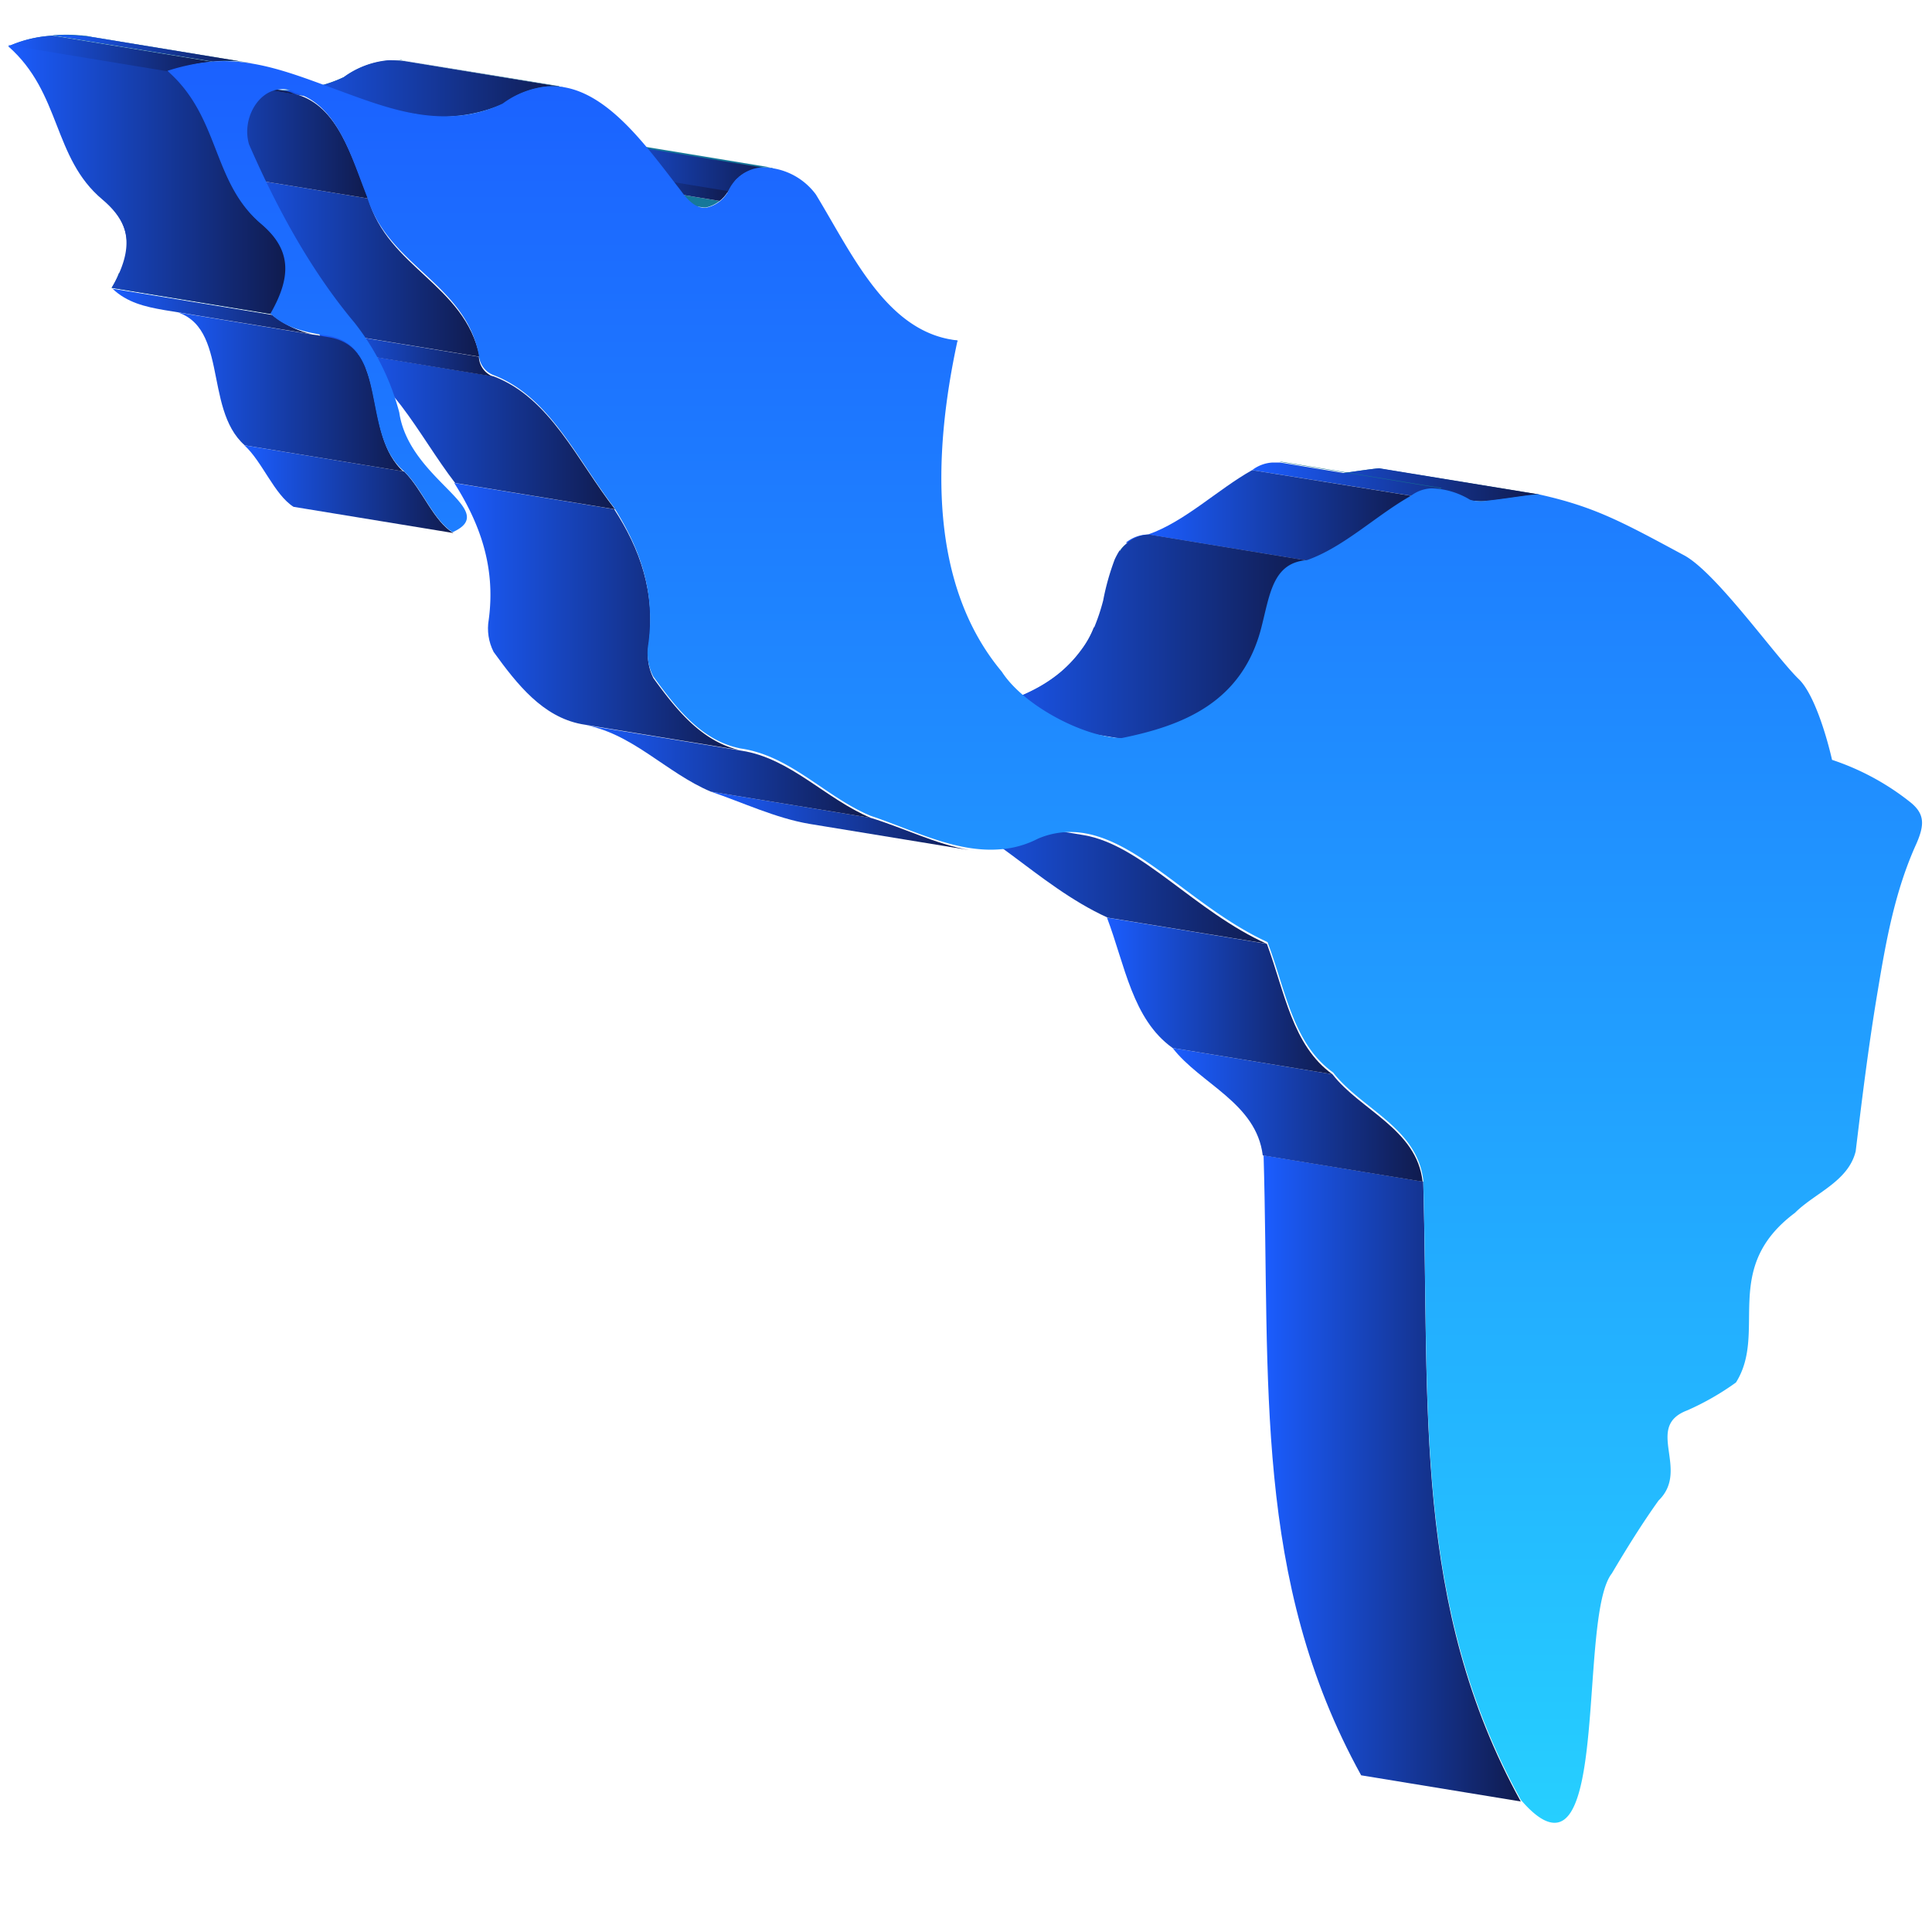
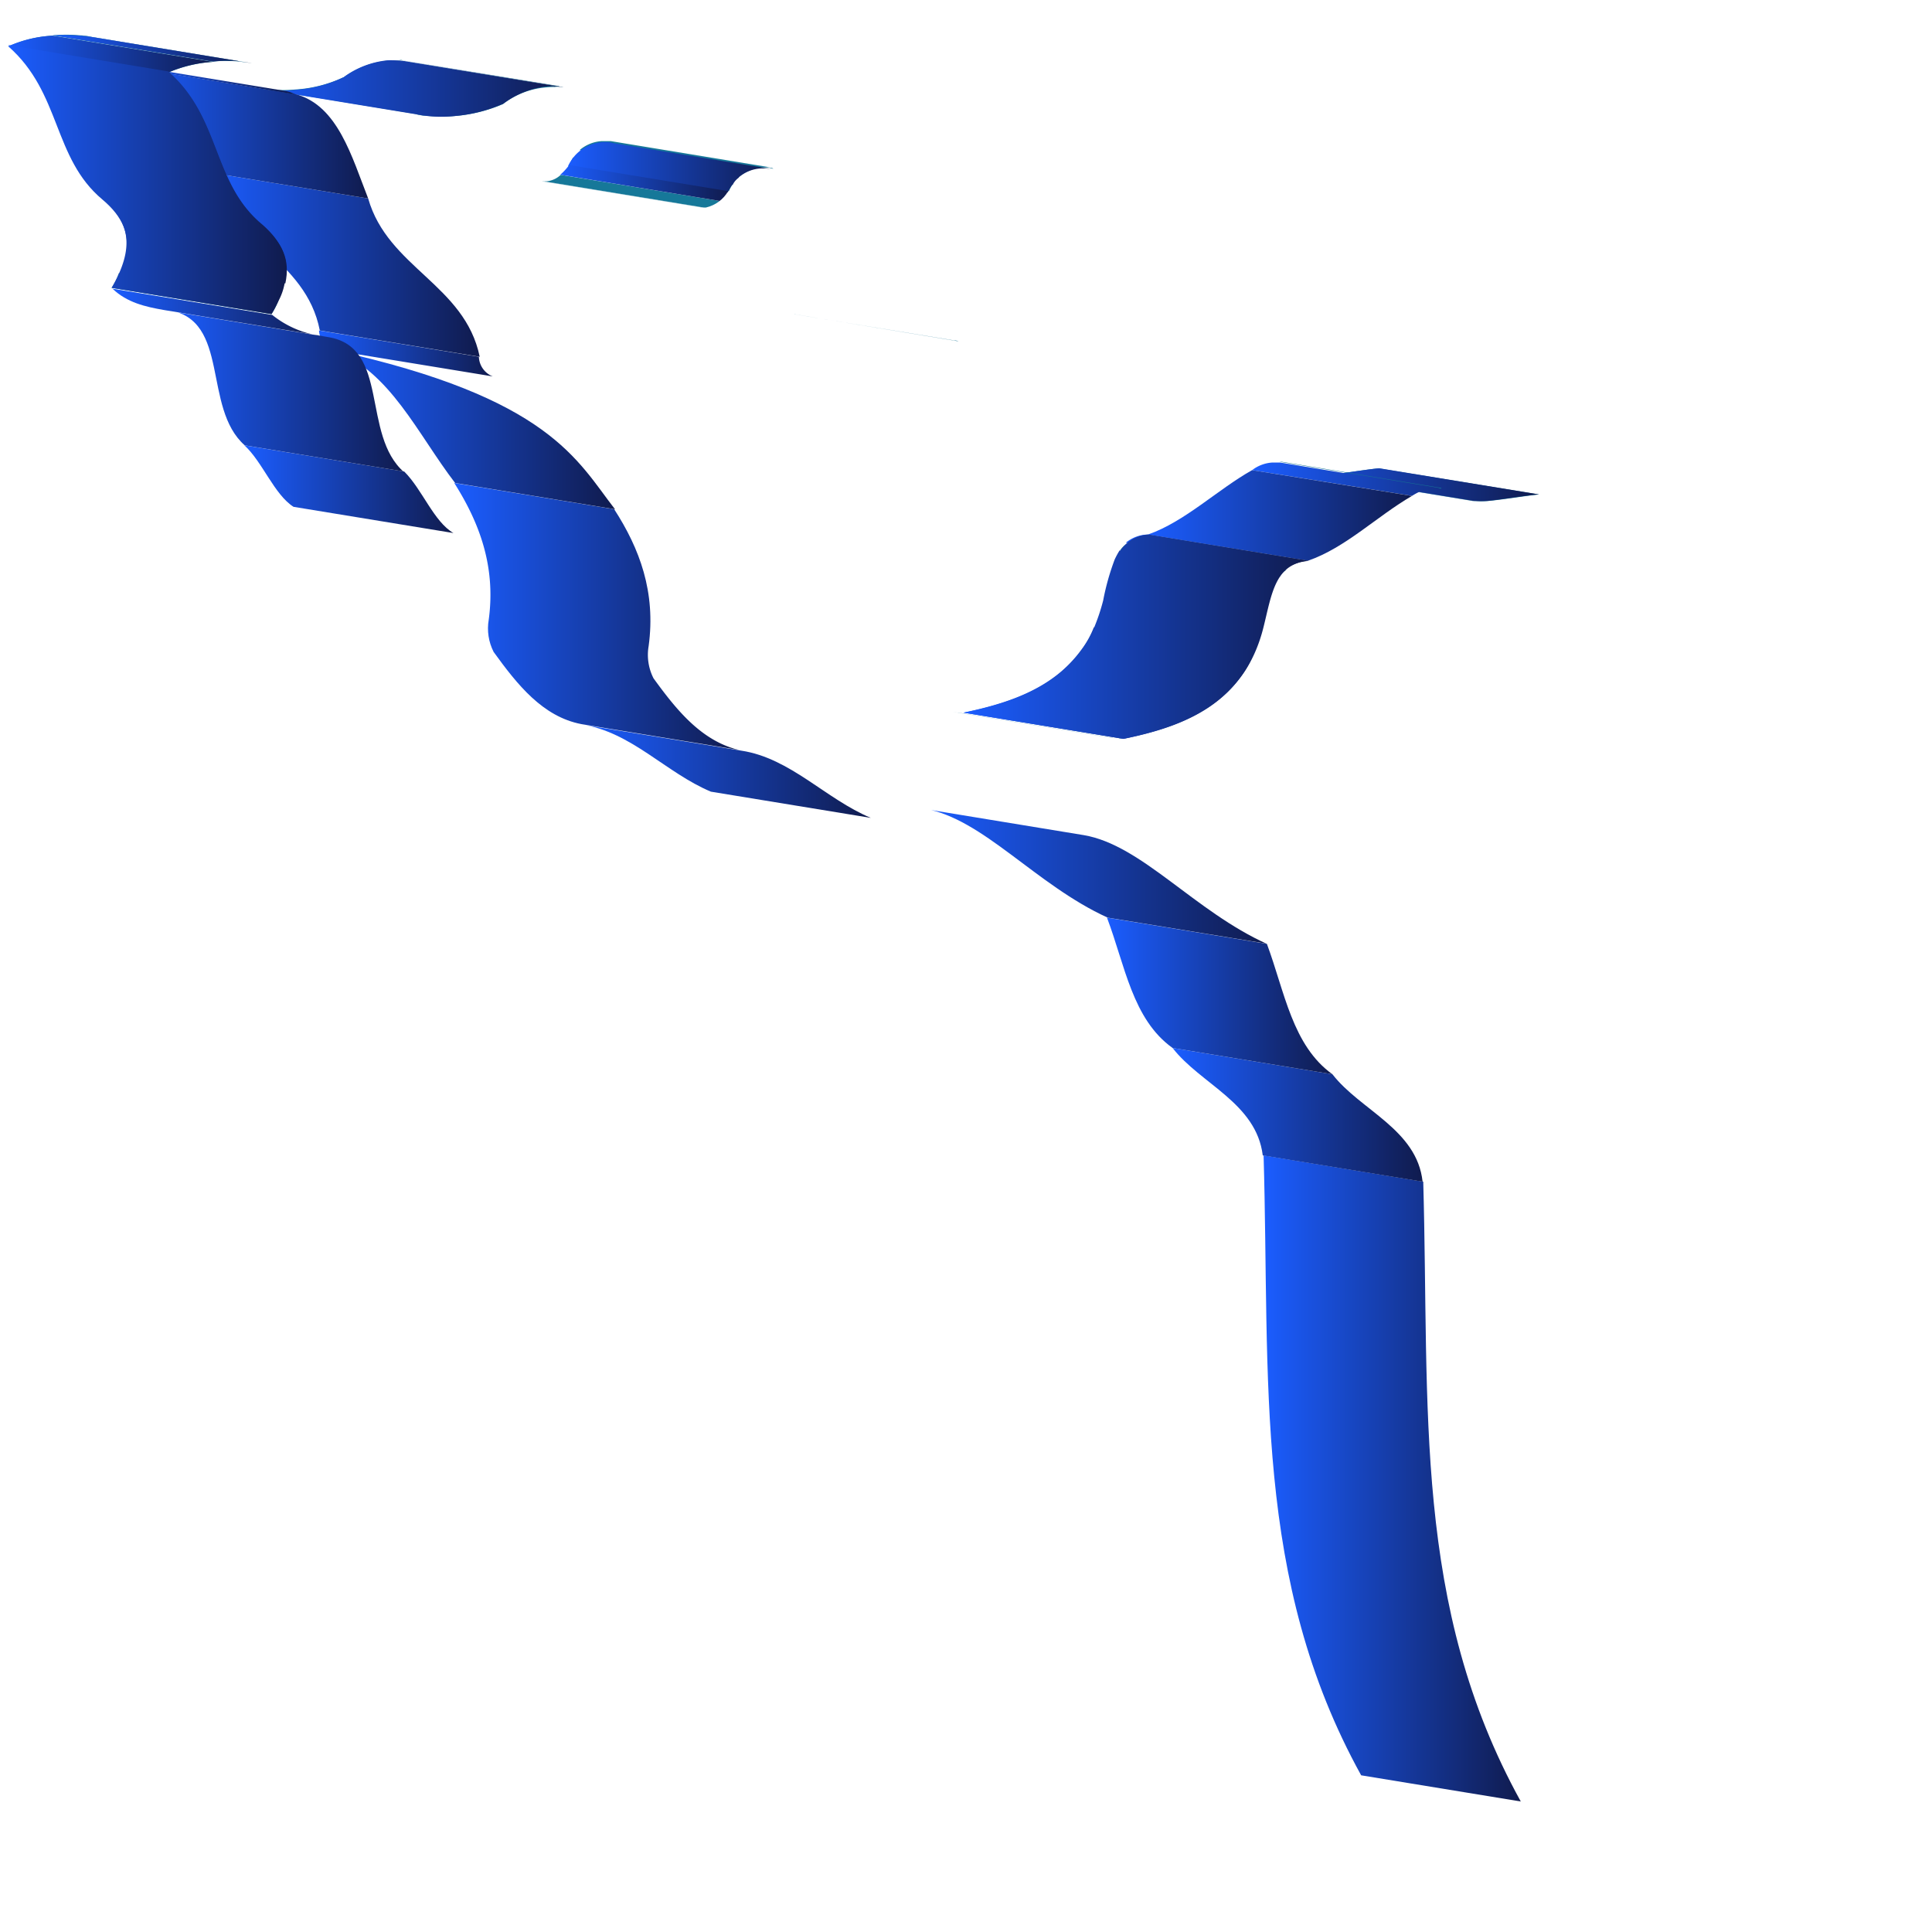
<svg xmlns="http://www.w3.org/2000/svg" xmlns:xlink="http://www.w3.org/1999/xlink" id="Layer_1" data-name="Layer 1" viewBox="0 0 300 300">
  <defs>
    <clipPath id="clip-path">
      <path d="M236.19,279.74l-24.83-4.07c-16.81-30.43-14.13-61.12-15.15-96.26L221,183.49C222.06,218.76,219.38,249.31,236.19,279.74Z" style="fill: none" />
    </clipPath>
    <linearGradient id="linear-gradient" x1="196.21" y1="70.42" x2="236.19" y2="70.42" gradientTransform="matrix(1, 0, 0, -1, 0, 300)" gradientUnits="userSpaceOnUse">
      <stop offset="0" stop-color="#1b5dff" />
      <stop offset="1" stop-color="#101b4e" />
    </linearGradient>
    <clipPath id="clip-path-2">
      <path d="M220.91,183.49l-24.83-4.08c-1-8.15-9.67-11.08-14-16.68l24.82,4.08C211.23,172.41,220,175.34,220.91,183.49Z" style="fill: none" />
    </clipPath>
    <linearGradient id="linear-gradient-2" x1="182.08" y1="126.89" x2="220.91" y2="126.89" xlink:href="#linear-gradient" />
    <linearGradient id="linear-gradient-3" x1="194.43" y1="225.16" x2="238.97" y2="225.16" xlink:href="#linear-gradient" />
    <clipPath id="clip-path-3">
      <path d="M206.9,166.81l-24.82-4.08c-6.24-4.45-7.39-12.86-10.19-20.24l24.83,4.07C199.49,154,200.67,162.35,206.9,166.81Z" style="fill: none" />
    </clipPath>
    <linearGradient id="linear-gradient-4" x1="171.89" y1="145.35" x2="206.9" y2="145.35" xlink:href="#linear-gradient" />
    <clipPath id="clip-path-4">
      <path d="M203.09,87.1,178.26,83C184,81,189.08,76,194.43,73L219.26,77C213.91,80.1,208.94,85.06,203.09,87.1Z" style="fill: none" />
    </clipPath>
    <linearGradient id="linear-gradient-5" x1="194.3" y1="225.69" x2="223.84" y2="225.69" xlink:href="#linear-gradient" />
    <linearGradient id="linear-gradient-6" x1="178.26" y1="219.96" x2="219.26" y2="219.96" xlink:href="#linear-gradient" />
    <linearGradient id="linear-gradient-7" x1="149.61" y1="193.93" x2="194.68" y2="193.93" xlink:href="#linear-gradient" />
    <linearGradient id="linear-gradient-8" x1="174.82" y1="214.3" x2="203.09" y2="214.3" xlink:href="#linear-gradient" />
    <linearGradient id="linear-gradient-9" x1="149.57" y1="201.12" x2="203.17" y2="201.12" xlink:href="#linear-gradient" />
    <clipPath id="clip-path-5">
      <path d="M172.76,114.6l-24.83-4.07a8.29,8.29,0,0,0,1.65.13l24.83,4.07C173.93,114.73,173.29,114.6,172.76,114.6Z" style="fill: none" />
    </clipPath>
    <clipPath id="clip-path-6">
      <path d="M143.47,125.6l24.83,4.08c9,1.53,17.19,11.84,28.52,16.93L172,142.54C160.69,137.39,152.54,127.08,143.47,125.6Z" style="fill: none" />
    </clipPath>
    <linearGradient id="linear-gradient-10" x1="143.5" y1="163.94" x2="196.85" y2="163.94" xlink:href="#linear-gradient" />
    <clipPath id="clip-path-7">
      <path d="M148.08,52.85l-24.83-4.07c.26,0,.51.12.77.12L148.84,53A1.53,1.53,0,0,0,148.08,52.85Z" style="fill: none" />
    </clipPath>
    <clipPath id="clip-path-8">
-       <path d="M150.5,132l-24.83-4.07c-5.22-.89-10.31-3.31-15.28-5L135.22,127C140.19,128.48,145.28,131,150.5,132Z" style="fill: none" />
-     </clipPath>
+       </clipPath>
    <linearGradient id="linear-gradient-11" x1="110.39" y1="172.55" x2="150.5" y2="172.55" xlink:href="#linear-gradient" />
    <clipPath id="clip-path-9">
      <path d="M135.22,127l-24.83-4.07c-7-2.93-12.35-9.29-20.11-10.44l24.82,4.07C122.74,117.66,128.19,124,135.22,127Z" style="fill: none" />
    </clipPath>
    <linearGradient id="linear-gradient-12" x1="90.28" y1="180.3" x2="135.22" y2="180.3" xlink:href="#linear-gradient" />
    <linearGradient id="linear-gradient-13" x1="88.21" y1="274.05" x2="120.07" y2="274.05" xlink:href="#linear-gradient" />
    <clipPath id="clip-path-10">
      <path d="M109,32.22,84.16,28.15h.64a5.09,5.09,0,0,0,3.44-2.55l24.83,4.08a5.35,5.35,0,0,1-3.44,2.54Z" style="fill: none" />
    </clipPath>
    <linearGradient id="linear-gradient-14" x1="86.97" y1="271.6" x2="113.19" y2="271.6" xlink:href="#linear-gradient" />
    <clipPath id="clip-path-11">
      <path d="M115.1,116.51l-24.82-4.07c-6-1.15-9.94-6.11-13.63-11.21a8,8,0,0,1-.76-5C77,88,74.49,81.24,70.54,75l24.83,4.07c3.95,6.11,6.49,12.86,5.35,21.26a8,8,0,0,0,.76,5C105.17,110.4,109.09,115.24,115.1,116.51Z" style="fill: none" />
    </clipPath>
    <linearGradient id="linear-gradient-15" x1="70.54" y1="204.24" x2="115.1" y2="204.24" xlink:href="#linear-gradient" />
    <clipPath id="clip-path-12">
-       <path d="M95.5,79.08,70.67,75c-5.86-7.64-10.06-17.32-18.85-20.63l24.83,4.07C85.44,61.76,89.64,71.57,95.5,79.08Z" style="fill: none" />
+       <path d="M95.5,79.08,70.67,75c-5.86-7.64-10.06-17.32-18.85-20.63C85.44,61.76,89.64,71.57,95.5,79.08Z" style="fill: none" />
    </clipPath>
    <linearGradient id="linear-gradient-16" x1="51.82" y1="233.27" x2="95.5" y2="233.27" xlink:href="#linear-gradient" />
    <clipPath id="clip-path-13">
      <path d="M76.52,58.45,51.7,54.38a3.55,3.55,0,0,1-2.17-3.06L74.36,55.4A3.4,3.4,0,0,0,76.52,58.45Z" style="fill: none" />
    </clipPath>
    <linearGradient id="linear-gradient-17" x1="49.53" y1="245.11" x2="76.52" y2="245.11" xlink:href="#linear-gradient" />
    <clipPath id="clip-path-14">
      <path d="M70.41,82.77,45.58,78.7c-3-1.91-4.83-7-7.63-9.55l24.82,4.07C65.57,76,67.36,81,70.41,82.77Z" style="fill: none" />
    </clipPath>
    <linearGradient id="linear-gradient-18" x1="37.95" y1="224.04" x2="70.41" y2="224.04" xlink:href="#linear-gradient" />
    <linearGradient id="linear-gradient-19" x1="39.86" y1="286.25" x2="87.6" y2="286.25" xlink:href="#linear-gradient" />
    <clipPath id="clip-path-15">
      <path d="M74.49,55.4,49.66,51.32c-2.17-11.2-14.13-13.87-17.32-24.57l24.83,4.07C60.23,41.57,72.17,44.19,74.49,55.4Z" style="fill: none" />
    </clipPath>
    <linearGradient id="linear-gradient-20" x1="32.34" y1="258.93" x2="74.49" y2="258.93" xlink:href="#linear-gradient" />
    <clipPath id="clip-path-16">
      <path d="M26.1,48.27l24.83,4.07c9.68,1.53,5.1,15.15,11.84,21L38,69.28C31.32,63.42,35.91,49.8,26.1,48.27Z" style="fill: none" />
    </clipPath>
    <linearGradient id="linear-gradient-21" x1="26.1" y1="239.32" x2="62.77" y2="239.32" xlink:href="#linear-gradient" />
    <clipPath id="clip-path-17">
      <path d="M50.3,52.21,25.47,48.14c-2.93-.51-5.73-1.15-8-3.31L42.27,48.9A15.42,15.42,0,0,0,50.3,52.21Z" style="fill: none" />
    </clipPath>
    <linearGradient id="linear-gradient-22" x1="17.45" y1="251.48" x2="50.3" y2="251.48" xlink:href="#linear-gradient" />
    <clipPath id="clip-path-18">
      <path d="M57.17,30.82,32.34,26.75c-2.54-6.49-4.71-14.39-11.2-16.17L46,14.65C52.46,16.44,54.62,24.33,57.17,30.82Z" style="fill: none" />
    </clipPath>
    <linearGradient id="linear-gradient-23" x1="21.14" y1="279.3" x2="57.17" y2="279.3" xlink:href="#linear-gradient" />
    <clipPath id="clip-path-19">
      <path d="M19.61,10.07l24.83,4.07a5,5,0,0,1,1.4.51L21,10.58A3.08,3.08,0,0,0,19.61,10.07Z" style="fill: none" />
    </clipPath>
    <linearGradient id="linear-gradient-24" x1="19.61" y1="287.64" x2="45.84" y2="287.64" xlink:href="#linear-gradient" />
    <linearGradient id="linear-gradient-25" x1="8.28" y1="292.37" x2="39.09" y2="292.37" xlink:href="#linear-gradient" />
    <linearGradient id="linear-gradient-26" x1="1.28" y1="291.6" x2="32.98" y2="291.6" xlink:href="#linear-gradient" />
    <linearGradient id="linear-gradient-27" x1="1.28" y1="274.41" x2="44.54" y2="274.41" xlink:href="#linear-gradient" />
    <linearGradient id="linear-gradient-28" x1="1.3" y1="272.1" x2="44.46" y2="272.1" xlink:href="#linear-gradient" />
    <linearGradient id="linear-gradient-29" x1="162.2" y1="283.06" x2="162.2" y2="9.49" gradientUnits="userSpaceOnUse">
      <stop offset="0" stop-color="#26cfff" />
      <stop offset="1" stop-color="#1b61ff" />
    </linearGradient>
  </defs>
  <g>
    <g style="clip-path: url(#clip-path)">
      <path d="M236.19,279.74l-24.83-4.07c-16.81-30.43-14.13-61.12-15.15-96.26L221,183.49c1,35.27-1.66,65.82,15.15,96.25" style="fill: url(#linear-gradient)" />
    </g>
    <g>
      <path d="M228.78,77.81,204,73.73h.26L229,77.81h-.25" style="fill: #157494" />
      <path d="M229.06,77.81l-24.83-4.08h2c2.54-.25,6.24-.89,7.89-1L239,76.79c-1.65.13-5.35.76-7.89,1a11.58,11.58,0,0,1-2,0" style="fill: #167899" />
    </g>
    <g style="clip-path: url(#clip-path-2)">
      <path d="M220.91,183.49l-24.83-4.08c-1-8.15-9.67-11.08-14-16.68l24.82,4.08c4.33,5.6,13.12,8.53,14,16.68" style="fill: url(#linear-gradient-2)" />
    </g>
    <g>
      <path d="M214.16,72.71c-1.18.11-3.42.45-5.52.74l-9.88-1.63h-1.15A5.73,5.73,0,0,0,194.43,73L219.26,77a9.06,9.06,0,0,1,1.1-.61l8.42,1.38a14.59,14.59,0,0,0,2.29,0c2.55-.26,6.24-.89,7.9-1Z" style="fill: url(#linear-gradient-3)" />
      <path d="M223.46,75.77,198.63,71.7H199l24.83,4.07c0,.13-.26.13-.38,0" style="fill: #157494" />
    </g>
    <g style="clip-path: url(#clip-path-3)">
      <path d="M206.9,166.81l-24.82-4.08c-6.24-4.45-7.39-12.86-10.19-20.24l24.83,4.07c2.8,7.39,3.95,15.79,10.18,20.25" style="fill: url(#linear-gradient-4)" />
    </g>
    <g style="clip-path: url(#clip-path-4)">
      <g>
        <path d="M199,71.82c-.38,0-.89-.12-1.53-.12a5.72,5.72,0,0,0-3.18,1.14l24.83,4.08a6.88,6.88,0,0,1,3.18-1.15,6.05,6.05,0,0,1,1.53.13Z" style="fill: url(#linear-gradient-5)" />
        <path d="M178.26,83l24.83,4.07c5.85-2,10.82-7,16.17-10.06L194.4,73C189.08,76,184,81,178.26,83Z" style="fill: url(#linear-gradient-6)" />
      </g>
    </g>
    <g>
      <g>
        <path d="M198.76,89.52l-24.83-4.07a3.81,3.81,0,0,1,1-1l24.82,4.07a2,2,0,0,0-1,1" style="fill: #157494" />
        <path d="M167.94,100.85a20,20,0,0,1-3.18,3.44c-4.2,3.57-9.68,5.22-15.15,6.37l24.83,4.07c5.47-1.14,10.95-2.8,15.15-6.37a19.89,19.89,0,0,0,3.18-3.43,14.87,14.87,0,0,0,1.91-3.44l-24.83-4.08A14.47,14.47,0,0,1,167.94,100.85Z" style="fill: url(#linear-gradient-7)" />
        <path d="M178.26,83a5.54,5.54,0,0,0-3.44,1.27l24.83,4.07a7,7,0,0,1,3.44-1.27Z" style="fill: url(#linear-gradient-8)" />
      </g>
      <path d="M178.38,83A5.54,5.54,0,0,0,174,85.47h-.15a12.63,12.63,0,0,0-.76,1.4,38.15,38.15,0,0,0-1.79,6.37,31.34,31.34,0,0,1-1.4,4.2h.09c-3.92,8.63-12.12,11.56-20.37,13.22l24.83,4.07c9.42-1.91,18.84-5.47,21.77-17.44,1.27-5.1,1.78-9.81,7-10.19Z" style="fill: url(#linear-gradient-9)" />
    </g>
    <g style="clip-path: url(#clip-path-5)">
      <g>
        <path d="M172.76,114.6l-24.83-4.07c.25,0,.63.13.89.13l24.83,4.07a2.7,2.7,0,0,0-.89-.13" style="fill: #157494" />
        <path d="M173.67,114.6l-24.83-4.07h.77l24.83,4.07a.81.81,0,0,1-.77,0" style="fill: #167899" />
      </g>
    </g>
    <g style="clip-path: url(#clip-path-6)">
      <path d="M196.85,146.56,172,142.49c-11.21-5.1-19.36-15.41-28.52-16.94l24.83,4.08c9,1.53,17.18,11.84,28.52,16.93" style="fill: url(#linear-gradient-10)" />
    </g>
    <g style="clip-path: url(#clip-path-7)">
      <path d="M148.08,52.85l-24.83-4.07c.26,0,.51.12.77.12L148.84,53a1.53,1.53,0,0,0-.76-.13" style="fill: #157494" />
    </g>
    <g style="clip-path: url(#clip-path-8)">
      <path d="M150.5,132l-24.83-4.07c-5.22-.89-10.31-3.31-15.28-5L135.22,127c5,1.52,10.06,4.07,15.28,5" style="fill: url(#linear-gradient-11)" />
    </g>
    <g style="clip-path: url(#clip-path-9)">
      <path d="M135.22,127l-24.83-4.07c-7-2.93-12.35-9.29-20.11-10.44l24.82,4.07c7.64,1.15,13.12,7.52,20.12,10.44" style="fill: url(#linear-gradient-12)" />
    </g>
    <g>
      <g>
        <path d="M113.19,29.68,88.37,25.6c.25-.38.38-.76.63-1.14l24.83,4.07a5.63,5.63,0,0,0-.64,1.15" style="fill: #15708f" />
        <path d="M114.85,27.39,90,23.31a5.88,5.88,0,0,1,3.43-1.4h1.4L119.66,26h-1.4a6.82,6.82,0,0,0-3.44,1.4" style="fill: #167899" />
        <path d="M119.56,26.11,94.73,22a.72.72,0,0,1,.51.13l24.83,4.07c-.13-.13-.26-.13-.51-.13" style="fill: #157494" />
      </g>
      <path d="M120.07,26.29,95.24,22.22a4.73,4.73,0,0,0-1.91-.13,6.33,6.33,0,0,0-3.82,1.82l-.1.1a6.91,6.91,0,0,0-1.2,1.77L113,29.86a7.89,7.89,0,0,1,.69-1.16h.08a3,3,0,0,1,1-1.15h-.07a5.7,5.7,0,0,1,3.38-1.39A9.69,9.69,0,0,1,120.07,26.29Z" style="fill: url(#linear-gradient-13)" />
    </g>
    <g style="clip-path: url(#clip-path-10)">
      <g>
        <path d="M109,32.22,84.16,28.15h.13l24.83,4.07H109" style="fill: #157494" />
        <path d="M109.25,32.22,84.42,28.15h.48a3.7,3.7,0,0,0,2.17-1l24.83,4.08a4.19,4.19,0,0,1-2.17,1h-.51" style="fill: #167899" />
        <path d="M111.79,31.21,87,27.13a8.87,8.87,0,0,0,1.4-1.53l24.82,4.08a18.24,18.24,0,0,1-1.4,1.53" style="fill: url(#linear-gradient-14)" />
      </g>
    </g>
    <g style="clip-path: url(#clip-path-11)">
      <path d="M115.1,116.51l-24.82-4.07c-6-1.15-9.94-6.11-13.63-11.21a8,8,0,0,1-.76-5C77,88,74.49,81.24,70.54,75l24.83,4.07c3.95,6.11,6.49,12.86,5.35,21.26a8,8,0,0,0,.76,5c3.69,5.09,7.64,9.93,13.62,11.2" style="fill: url(#linear-gradient-15)" />
    </g>
    <g style="clip-path: url(#clip-path-12)">
      <path d="M95.5,79.08,70.67,75c-5.86-7.64-10.06-17.32-18.85-20.63l24.83,4.07c8.79,3.31,13,13.12,18.85,20.63" style="fill: url(#linear-gradient-16)" />
    </g>
    <g style="clip-path: url(#clip-path-13)">
      <path d="M76.52,58.45,51.7,54.38a3.55,3.55,0,0,1-2.17-3.06L74.36,55.4a3.4,3.4,0,0,0,2.16,3.05" style="fill: url(#linear-gradient-17)" />
    </g>
    <g>
      <path d="M78.05,16.18,53.22,12.11A13.82,13.82,0,0,1,60.1,9.43H62l24.86,4.13a9,9,0,0,0-1.94,0A12.68,12.68,0,0,0,78,16.23" style="fill: #167899" />
      <path d="M86.84,13.38,62,9.31a1,1,0,0,1,.64.12l24.83,4.13a1.41,1.41,0,0,1-.64-.13" style="fill: #157494" />
    </g>
    <g style="clip-path: url(#clip-path-14)">
      <path d="M70.41,82.77,45.58,78.7c-3-1.91-4.83-7-7.63-9.55l24.82,4.07c2.8,2.68,4.59,7.77,7.64,9.55" style="fill: url(#linear-gradient-18)" />
    </g>
    <g>
      <g>
        <path d="M64.68,17.71,39.86,13.64c.63.12,1.14.12,1.78.25L66.47,18a7.22,7.22,0,0,1-1.79-.25" style="fill: #157494" />
        <path d="M66.47,18,41.61,13.89a24.09,24.09,0,0,0,4.33,0A20.6,20.6,0,0,0,53.33,12l24.85,4.13A23.63,23.63,0,0,1,70.79,18a26,26,0,0,1-4.32,0" style="fill: #167899" />
      </g>
      <path d="M87.6,13.56,62.77,9.48a17.93,17.93,0,0,0-2.54-.12A13.77,13.77,0,0,0,53.35,12h0A20.55,20.55,0,0,1,46,13.94a19.88,19.88,0,0,1-6.11-.25l24.82,4.07A19.64,19.64,0,0,0,70.8,18a23.65,23.65,0,0,0,7.38-1.91h0a13.79,13.79,0,0,1,6.88-2.68A16.57,16.57,0,0,1,87.6,13.56Z" style="fill: url(#linear-gradient-19)" />
    </g>
    <g style="clip-path: url(#clip-path-15)">
      <path d="M74.49,55.4,49.66,51.32c-2.17-11.2-14.13-13.87-17.32-24.57l24.83,4.07c3.06,10.7,15,13.37,17.32,24.58" style="fill: url(#linear-gradient-20)" />
    </g>
    <g style="clip-path: url(#clip-path-16)">
      <path d="M62.77,73.22,38,69.15c-6.63-5.86-2.17-19.48-11.85-21l24.83,4.07c9.81,1.66,5.22,15.28,11.84,21" style="fill: url(#linear-gradient-21)" />
    </g>
    <g style="clip-path: url(#clip-path-17)">
      <path d="M50.3,52.21,25.47,48.14c-2.93-.51-5.73-1.15-8-3.31L42.27,48.9a15.42,15.42,0,0,0,8,3.31" style="fill: url(#linear-gradient-22)" />
    </g>
    <g style="clip-path: url(#clip-path-18)">
      <path d="M57.17,30.82,32.34,26.75c-2.54-6.49-4.71-14.39-11.2-16.17L46,14.65c6.49,1.79,8.65,9.68,11.2,16.17" style="fill: url(#linear-gradient-23)" />
    </g>
    <g style="clip-path: url(#clip-path-19)">
      <path d="M45.84,14.65,21,10.58a8.68,8.68,0,0,0-1.4-.51l24.83,4.07a1.94,1.94,0,0,1,1.4.51" style="fill: url(#linear-gradient-24)" />
    </g>
    <g>
      <path d="M33,9.56,8.15,5.49a24.09,24.09,0,0,1,4.33,0L37.31,9.56a24.09,24.09,0,0,0-4.33,0" style="fill: #167899" />
      <path d="M37.31,9.56,12.48,5.49a8.21,8.21,0,0,1,1.78.25L39.07,9.82c-.64-.13-1.15-.13-1.79-.26" style="fill: #157494" />
    </g>
    <g>
      <path d="M26.1,11.22l-24.82-4A19.22,19.22,0,0,1,8.15,5.54L33,9.61a21,21,0,0,0-6.88,1.66" style="fill: #167899" />
      <path d="M14.26,5.74a31.45,31.45,0,0,0-6-.25L33.11,9.56a18.77,18.77,0,0,1,6,.26Z" style="fill: url(#linear-gradient-25)" />
      <path d="M1.28,7.19,26.1,11.27A21,21,0,0,1,33,9.61L8.15,5.54A19.22,19.22,0,0,0,1.28,7.19Z" style="fill: url(#linear-gradient-26)" />
    </g>
    <g>
      <g>
        <path d="M42.15,48.78,17.32,44.7a9.42,9.42,0,0,0,1.14-2.29l24.83,4.08a9.8,9.8,0,0,1-1.14,2.29" style="fill: #15708f" />
        <path d="M40.75,35c-7.9-6.5-6.37-16.56-14.65-23.81l-24.82-4C9.55,14.45,8.15,24.51,15.92,31c3.18,2.68,4.33,5.48,3.56,8.92L44.31,44C45.08,40.37,43.93,37.75,40.75,35Z" style="fill: url(#linear-gradient-27)" />
      </g>
      <path d="M44.16,44.19c.89-3.56-.19-6.46-3.39-9.29-7.89-6.5-6.36-16.55-14.64-23.81L1.3,7c8.28,7.26,6.88,17.32,14.64,23.81,4.46,3.82,4.84,7.9,1.4,13.88l24.83,4.08a22.41,22.41,0,0,0,1.14-2.17h0A9.28,9.28,0,0,0,44.16,44.19Z" style="fill: url(#linear-gradient-28)" />
    </g>
-     <path d="M33,9.56c6.49-.51,12.6,1.91,18.84,4.2S64.17,18.47,70.67,18a20.15,20.15,0,0,0,7.38-1.91,13.9,13.9,0,0,1,6.88-2.67c8.53-.64,15.15,8.91,20.88,16.3,1.27,1.78,2.55,2.67,3.82,2.54a5.1,5.1,0,0,0,3.44-2.54A6.18,6.18,0,0,1,118.16,26a10.34,10.34,0,0,1,8.53,4.2c5.73,9.42,11.08,21.52,22,22.66-3.95,18.21-4.33,38.07,6.87,51.44,3.44,5.35,12.86,10.19,18.59,10.31,9.42-1.91,18.85-5.47,21.78-17.44,1.27-5,1.78-9.8,7-10.19,5.73-2,10.82-7,16.17-10a5.66,5.66,0,0,1,3.18-1.15,12.09,12.09,0,0,1,6,1.78,5.37,5.37,0,0,0,2.67.13c2.55-.26,6.24-.89,7.89-1,8.66,1.91,12.86,4.2,22.54,9.42,5,2.55,14.39,15.92,18,19.36,2.29,2.29,4.2,8.53,5.1,12.47a39.44,39.44,0,0,1,12.22,6.63c2.16,1.78,2.16,3.43.89,6.36-3.31,7.26-4.71,15-6,22.79-1.4,8.28-2.42,16.55-3.44,25-1.15,4.71-6.37,6.49-9.42,9.55-11.59,8.66-4.21,18.46-9.17,26.35A41.53,41.53,0,0,1,262,219c-6.75,2.55.51,9.17-4.46,14-2.55,3.56-5,7.51-7.26,11.33-4.58,5.85-1.4,38.07-8.66,38.7-1.4.13-3.18-.89-5.47-3.56-16.81-30.43-14.13-61.12-15.15-96.26-1-8.15-9.68-11.08-14-16.68-6.24-4.45-7.38-12.86-10.18-20.24-12.48-5.73-21.27-17.83-31.58-17.06a12.68,12.68,0,0,0-4.07,1,15.11,15.11,0,0,1-6,1.66c-6.87.51-13.5-3.06-20-5.22-7-2.93-12.35-9.3-20.12-10.44-6-1.15-9.93-6.11-13.62-11.21a8,8,0,0,1-.76-5c1.14-8.28-1.4-15-5.35-21.26C89.51,71.19,85.31,61.51,76.52,58.2a3.56,3.56,0,0,1-2.16-3.06C72.2,43.94,60.23,41.26,57,30.57c-2.54-6.49-4.71-14.39-11.2-16.17a3.39,3.39,0,0,0-2.42-.51c-3.31.25-5.86,4.58-4.71,8.53C43,32.35,48.26,42,55,50.05a38.18,38.18,0,0,1,7,14c1.53,10.56,15.92,15.15,8.28,18.59-3.06-1.91-4.84-7-7.64-9.55C55.77,67.11,60.74,53,50,52c-2.93-.51-5.73-1.15-8-3.31,3.44-6,3.06-10.06-1.4-13.88C32.85,28.28,34.25,18.22,26,11A31.48,31.48,0,0,1,33,9.56Z" style="fill: url(#linear-gradient-29)" />
  </g>
</svg>